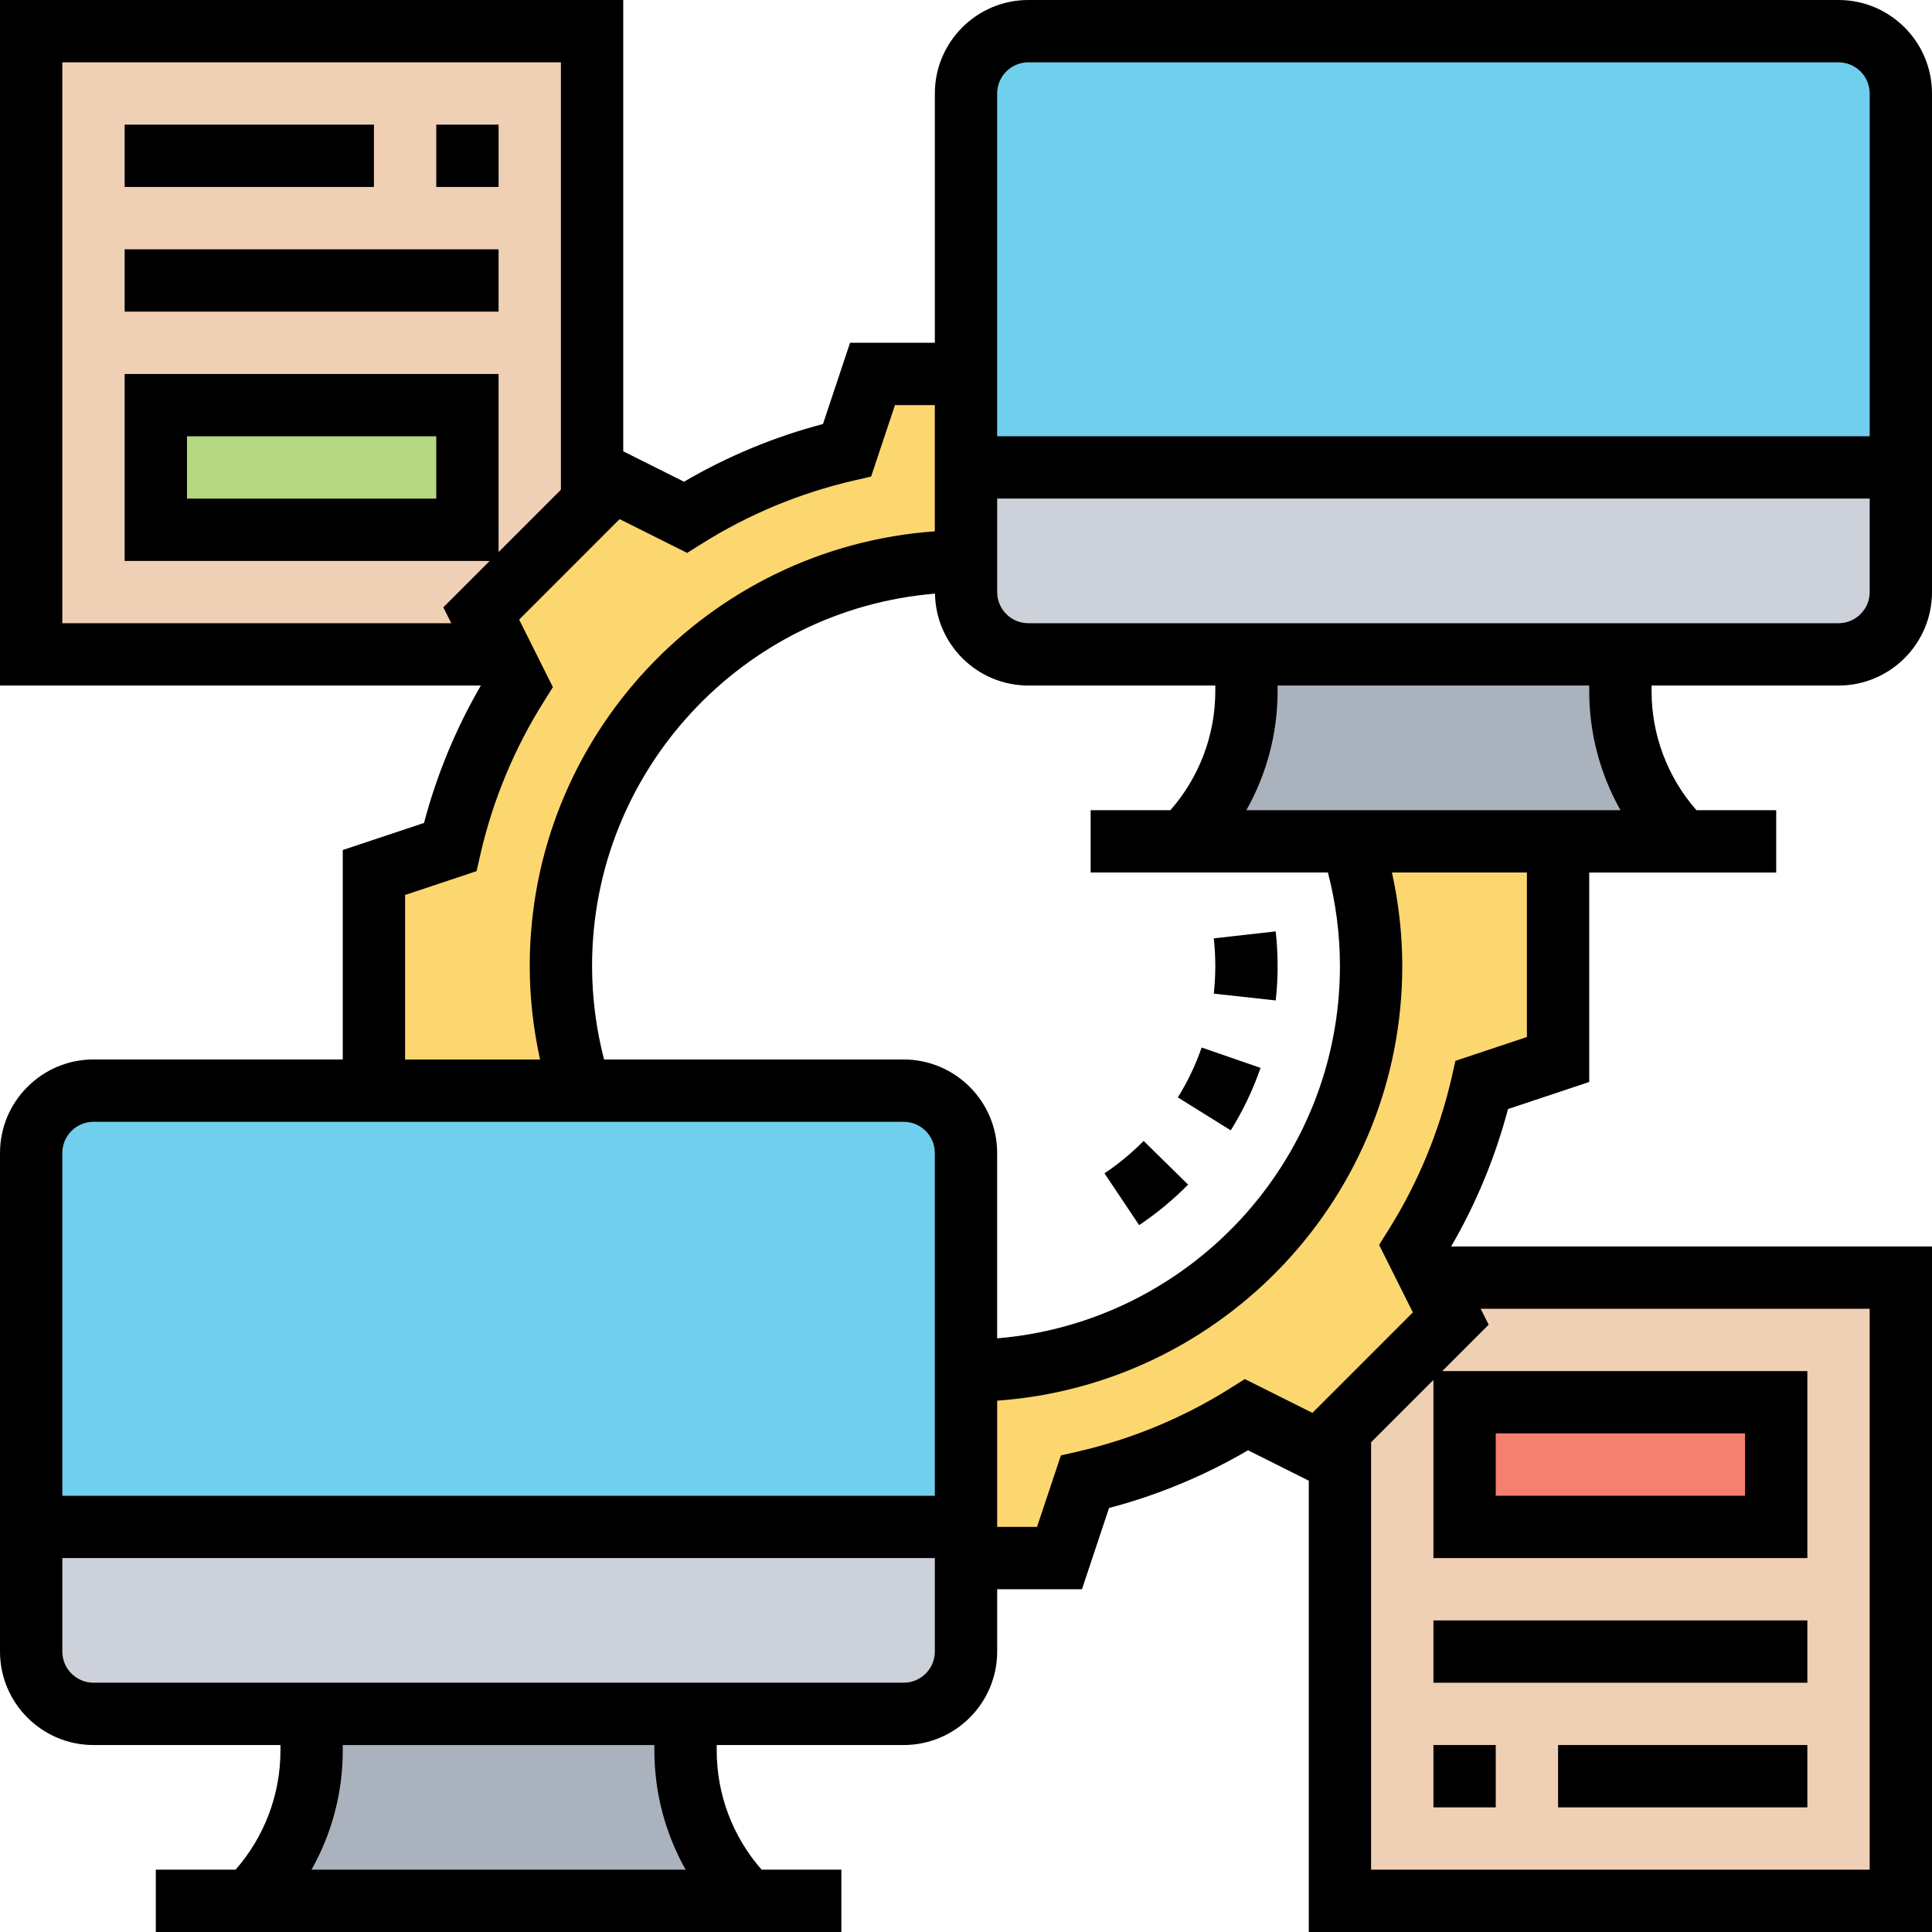
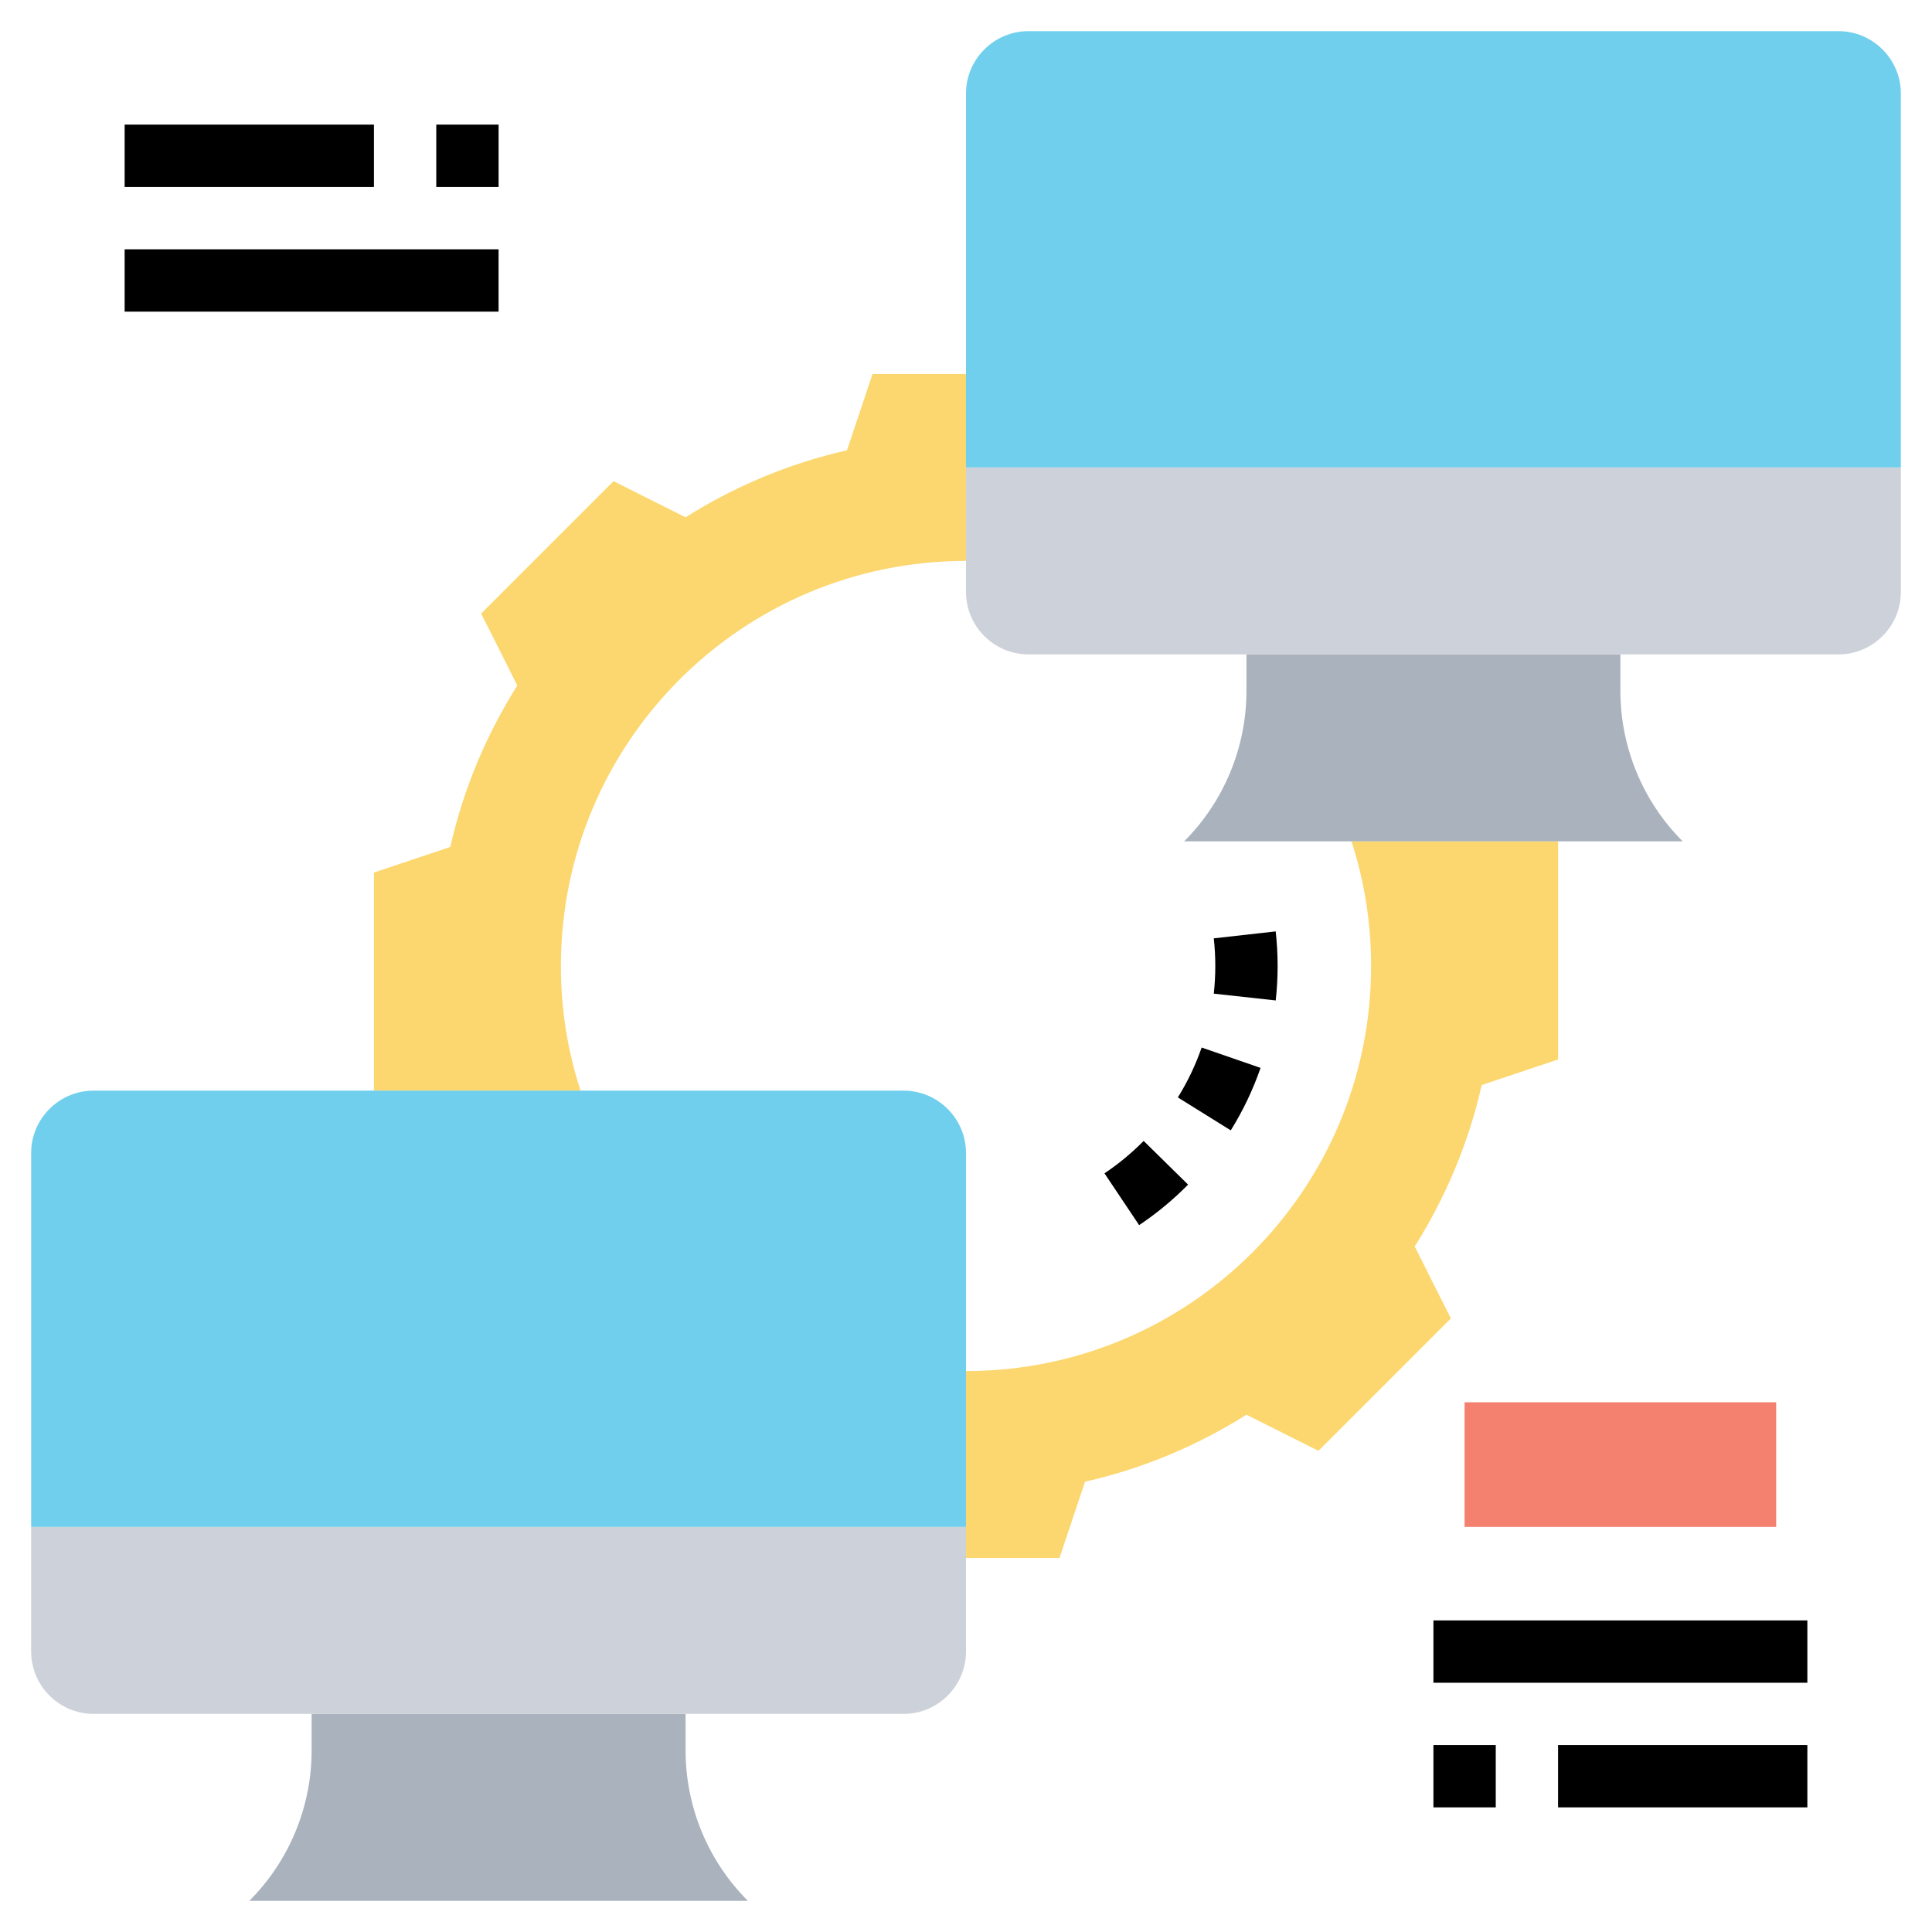
<svg xmlns="http://www.w3.org/2000/svg" version="1.1" id="Layer_1" x="0px" y="0px" width="80px" height="80px" viewBox="0 0 80 80" style="enable-background:new 0 0 80 80;" xml:space="preserve">
  <style type="text/css">
	.st0{fill:#F0D0B5;}
	.st1{fill:#B5D780;}
	.st2{fill:#F4816F;}
	.st3{fill:#FCD770;}
	.st4{fill:#AAB2BD;}
	.st5{fill:#CDD1D9;}
	.st6{fill:#70CFED;}
</style>
-   <path class="st0" d="M24.516,1.29v19.523l-4.594,4.594l0.852,1.69H1.29V1.29H24.516z" />
-   <path class="st1" d="M6.452,16.774h12.903v5.161H6.452V16.774z" />
-   <path class="st0" d="M78.71,52.903V78.71H55.484V59.187l4.594-4.594l-0.852-1.69H78.71z" />
  <path class="st2" d="M60.645,58.065h12.903v5.161H60.645V58.065z" />
  <path class="st3" d="M40,19.355v3.871c-9.265,0-16.774,7.51-16.774,16.774c0,1.806,0.284,3.535,0.813,5.161h-8.555v-9.032  l3.161-1.058c0.542-2.4,1.497-4.658,2.774-6.684l-0.645-1.29l-0.852-1.69l4.594-4.594l0.89-0.89l2.981,1.497  c2.026-1.277,4.284-2.232,6.684-2.774l1.058-3.161H40V19.355z M64.516,34.839v9.032l-3.161,1.058  c-0.542,2.4-1.497,4.658-2.774,6.684l0.645,1.29l0.852,1.69l-4.594,4.594l-0.89,0.89l-2.981-1.497  c-2.026,1.277-4.284,2.232-6.684,2.774l-1.058,3.161H40v-7.742c9.265,0,16.774-7.51,16.774-16.774c0-1.806-0.284-3.535-0.813-5.161  H64.516z" />
  <path class="st4" d="M30.968,78.71H10.323c1.652-1.652,2.581-3.897,2.581-6.232v-1.51h15.484v1.51  C28.387,74.813,29.316,77.058,30.968,78.71z M69.677,34.839H49.032c1.652-1.652,2.581-3.897,2.581-6.232v-1.51h15.484v1.51  C67.097,30.942,68.026,33.187,69.677,34.839z" />
  <path class="st5" d="M40,64.516v3.871c0,1.419-1.161,2.581-2.581,2.581H3.871c-1.419,0-2.581-1.161-2.581-2.581v-5.161H40V64.516z   M78.71,19.355v5.161c0,1.419-1.161,2.581-2.581,2.581H42.581c-1.419,0-2.581-1.161-2.581-2.581v-5.161H78.71z" />
  <path class="st6" d="M40,56.774v6.452H1.29V47.742c0-1.419,1.161-2.581,2.581-2.581h33.548c1.419,0,2.581,1.161,2.581,2.581V56.774z   M78.71,3.871v15.484H40V3.871c0-1.419,1.161-2.581,2.581-2.581h33.548C77.548,1.29,78.71,2.452,78.71,3.871z" />
-   <path d="M68.387,28.387h7.742c2.134,0,3.871-1.737,3.871-3.871V3.871C80,1.737,78.263,0,76.129,0H42.581  c-2.134,0-3.871,1.737-3.871,3.871v10.323h-3.511l-1.121,3.363c-2.018,0.532-3.954,1.336-5.755,2.39l-2.516-1.259V0H0v28.387h19.911  c-1.036,1.783-1.827,3.697-2.354,5.69l-3.364,1.121v8.672H3.871C1.737,43.871,0,45.608,0,47.742v20.645  c0,2.134,1.737,3.871,3.871,3.871h7.742v0.222c0.002,1.818-0.659,3.574-1.859,4.939H6.452V80h28.387v-2.581h-3.302  c-1.2-1.365-1.862-3.121-1.859-4.939v-0.222h7.742c2.134,0,3.871-1.737,3.871-3.871v-2.581h3.511l1.121-3.363  c2.018-0.532,3.954-1.336,5.755-2.39l2.516,1.259V80H80V51.613H60.089c1.036-1.783,1.827-3.697,2.354-5.69l3.364-1.121v-8.672h7.742  v-2.581h-3.302c-1.2-1.365-1.862-3.121-1.859-4.939V28.387z M76.129,25.806H42.581c-0.711,0-1.29-0.578-1.29-1.29v-3.871h36.129  v3.871C77.419,25.228,76.84,25.806,76.129,25.806z M48.463,33.548h-3.302v2.581h9.826c0.325,1.258,0.497,2.555,0.497,3.871  c0,8.103-6.259,14.759-14.194,15.418v-7.676c0-2.134-1.737-3.871-3.871-3.871H25.013c-0.328-1.264-0.495-2.565-0.497-3.871  c0-8.105,6.262-14.763,14.2-15.419c0.035,2.11,1.754,3.803,3.865,3.806h7.742v0.222C50.325,30.427,49.664,32.183,48.463,33.548z   M42.581,2.581h33.548c0.711,0,1.29,0.578,1.29,1.29v14.194H41.29V3.871C41.29,3.159,41.87,2.581,42.581,2.581z M2.581,2.581h20.645  v17.698l-2.581,2.581v-7.375H5.161v7.742h15.117l-1.921,1.921l0.329,0.659H2.581V2.581z M18.065,18.065v2.581H7.742v-2.581H18.065z   M16.774,37.059l2.96-0.987l0.161-0.707c0.513-2.231,1.397-4.36,2.614-6.298l0.385-0.615l-1.397-2.796l4.159-4.16l2.797,1.399  l0.614-0.385c1.938-1.217,4.067-2.101,6.298-2.614l0.706-0.163l0.988-2.959h1.65v5.227C29.351,22.667,21.935,30.475,21.935,40  c0,1.31,0.15,2.604,0.427,3.871h-5.588V37.059z M3.871,46.452h33.548c0.711,0,1.29,0.578,1.29,1.29v14.194H2.581V47.742  C2.581,47.03,3.16,46.452,3.871,46.452z M28.391,77.419H12.899c0.85-1.507,1.296-3.209,1.294-4.939v-0.222h12.903v0.222  C27.097,74.24,27.551,75.928,28.391,77.419z M37.419,69.677H3.871c-0.711,0-1.29-0.578-1.29-1.29v-3.871H38.71v3.871  C38.71,69.099,38.13,69.677,37.419,69.677z M77.419,77.419H56.774V59.723l2.581-2.582v7.375h15.484v-7.742H59.721l1.921-1.921  l-0.329-0.659h16.106V77.419z M61.935,61.935v-2.581h10.323v2.581H61.935z M63.226,42.941l-2.96,0.987l-0.161,0.707  c-0.513,2.231-1.397,4.36-2.614,6.298l-0.385,0.615l1.397,2.796l-4.159,4.16l-2.797-1.399l-0.614,0.385  c-1.938,1.217-4.067,2.101-6.298,2.614l-0.706,0.163l-0.988,2.959h-1.65v-5.227C50.649,57.333,58.065,49.525,58.065,40  c0-1.311-0.15-2.605-0.426-3.871h5.587V42.941z M51.609,33.548c0.85-1.507,1.296-3.209,1.294-4.939v-0.222h12.903v0.222  c0,1.76,0.454,3.448,1.294,4.939H51.609z" />
  <path d="M59.355,67.097h15.484v2.581H59.355V67.097z M59.355,72.258h2.581v2.581h-2.581V72.258z M64.516,72.258h10.323v2.581H64.516  V72.258z M5.161,10.323h15.484v2.581H5.161V10.323z M18.065,5.161h2.581v2.581h-2.581V5.161z M5.161,5.161h10.323v2.581H5.161V5.161  z M52.825,41.426c0.105-0.95,0.104-1.909-0.001-2.859l-2.564,0.288c0.084,0.761,0.084,1.529,0,2.29L52.825,41.426z M49.196,49.052  l-1.84-1.809c-0.494,0.501-1.037,0.951-1.622,1.342l1.435,2.145C47.9,50.24,48.579,49.678,49.196,49.052z M52.197,44.219  l-2.44-0.843c-0.25,0.723-0.58,1.416-0.985,2.066l2.191,1.364C51.47,45.992,51.884,45.123,52.197,44.219L52.197,44.219z" />
</svg>